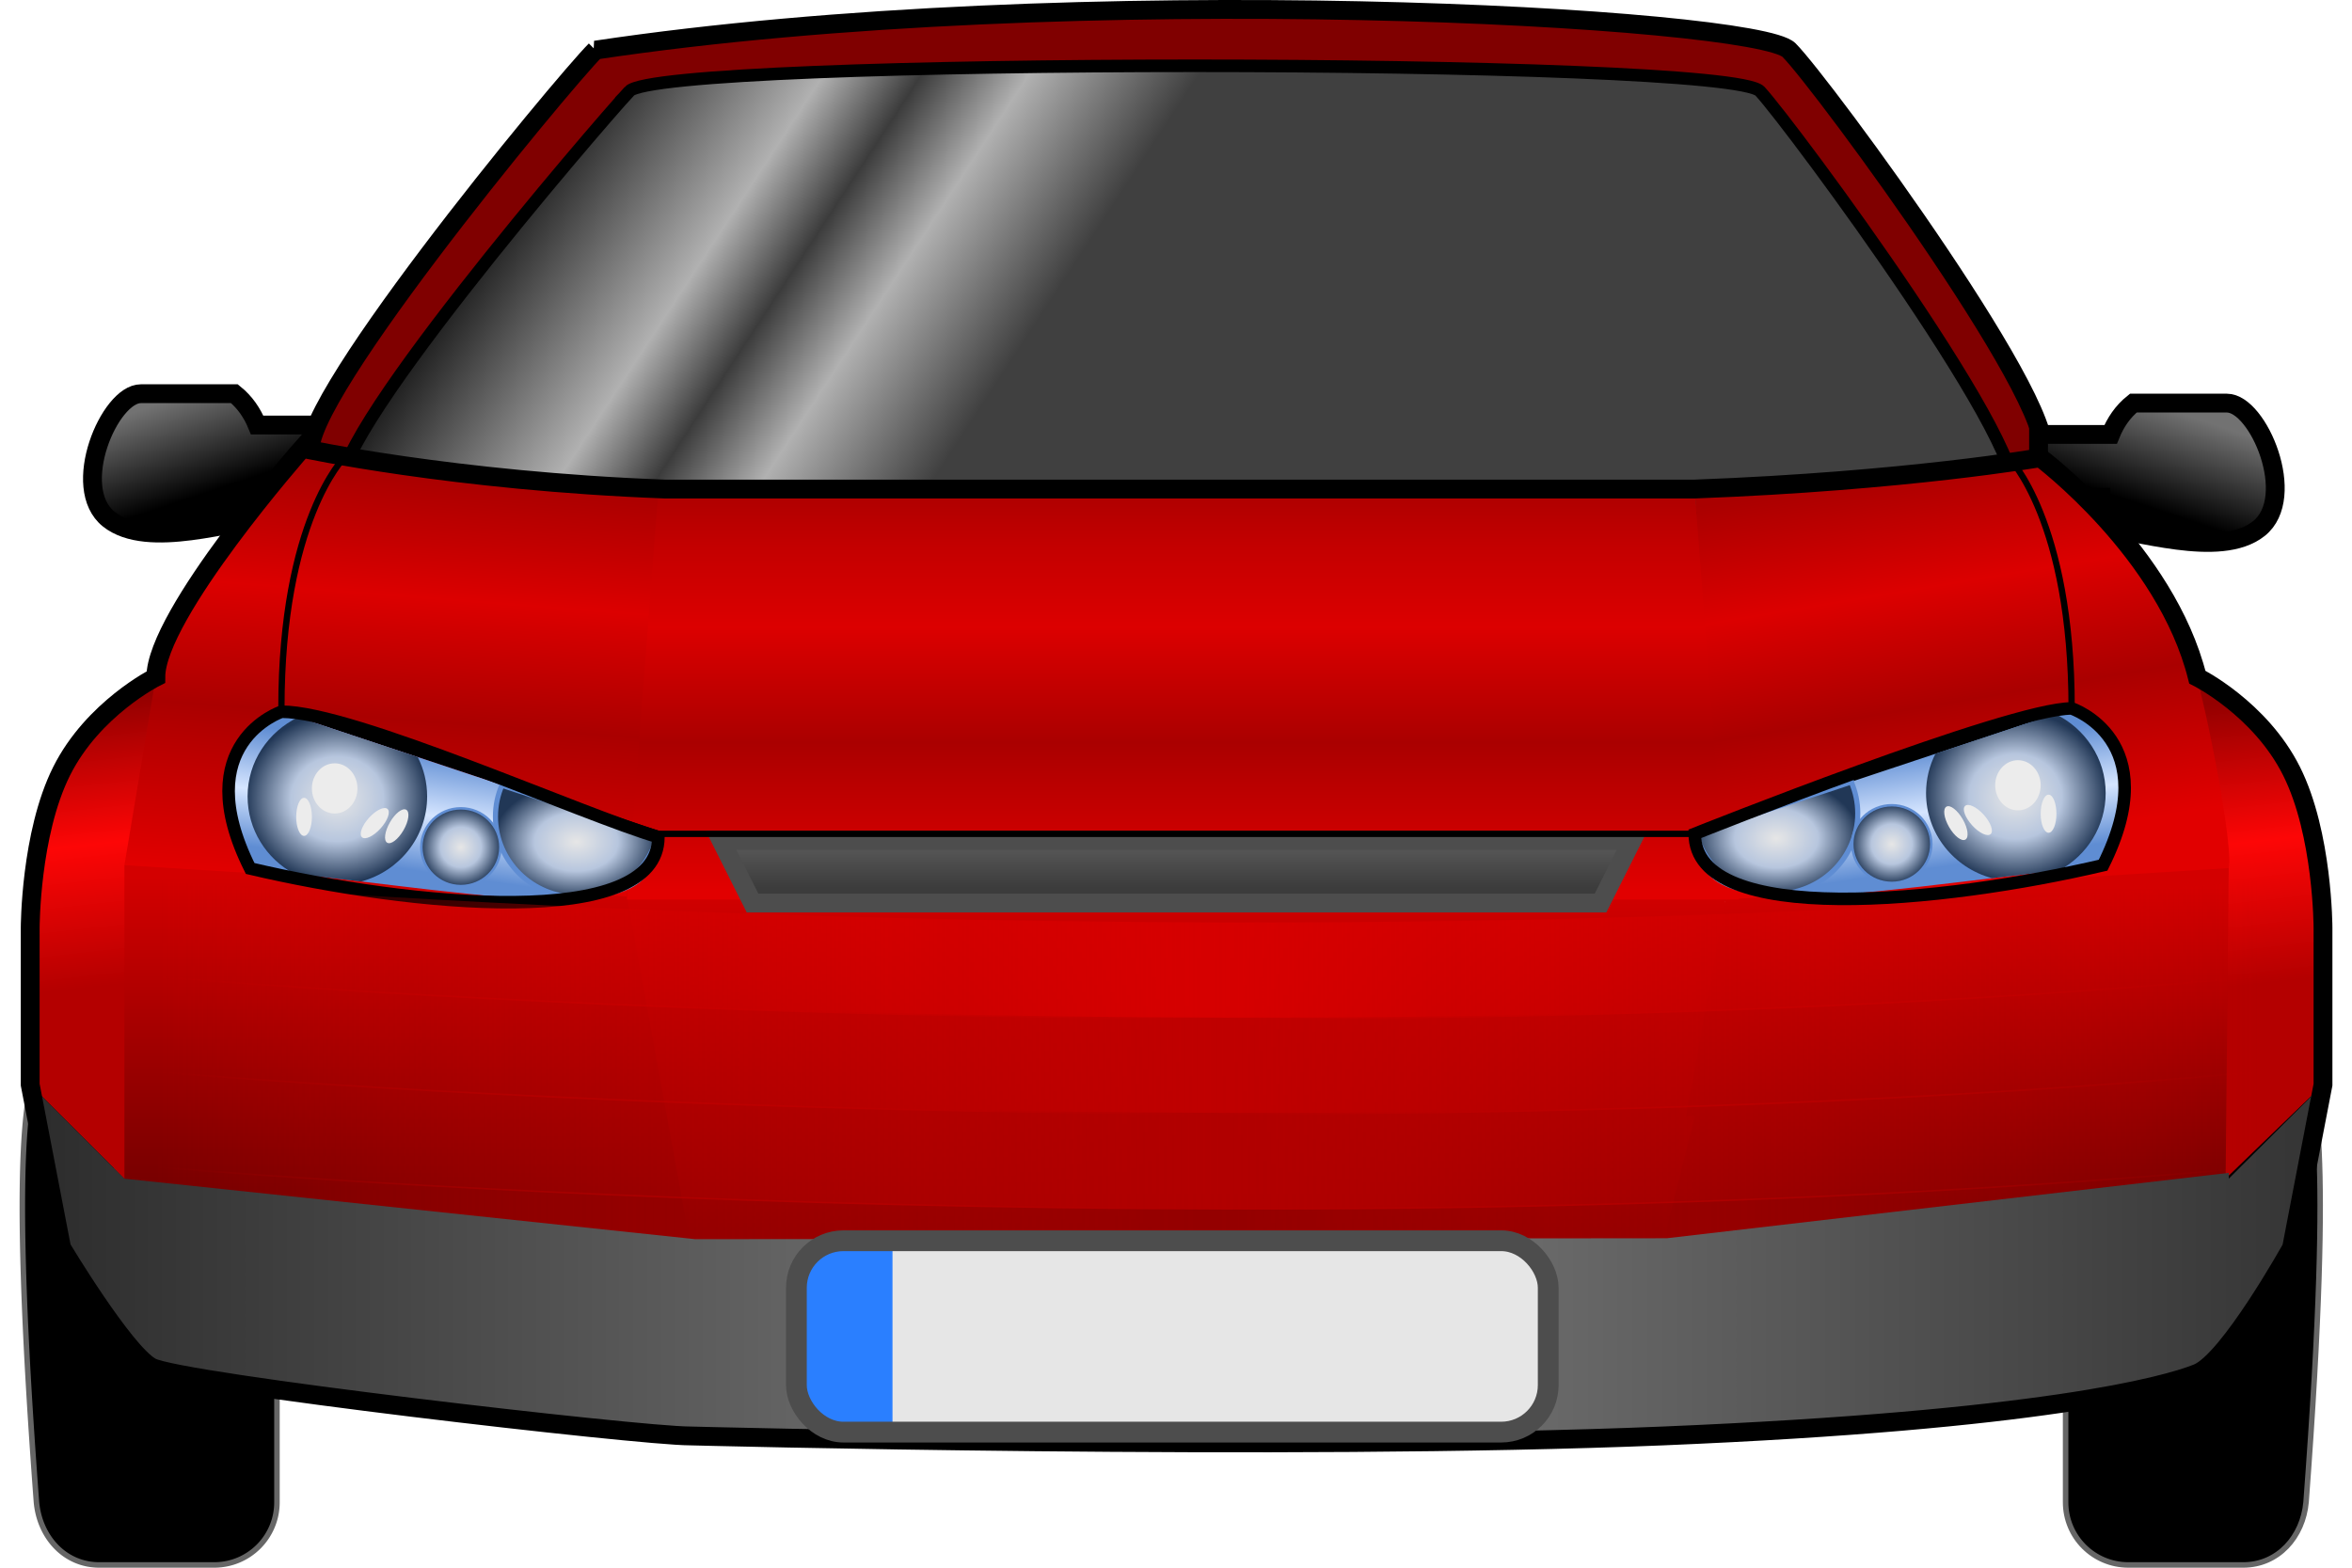
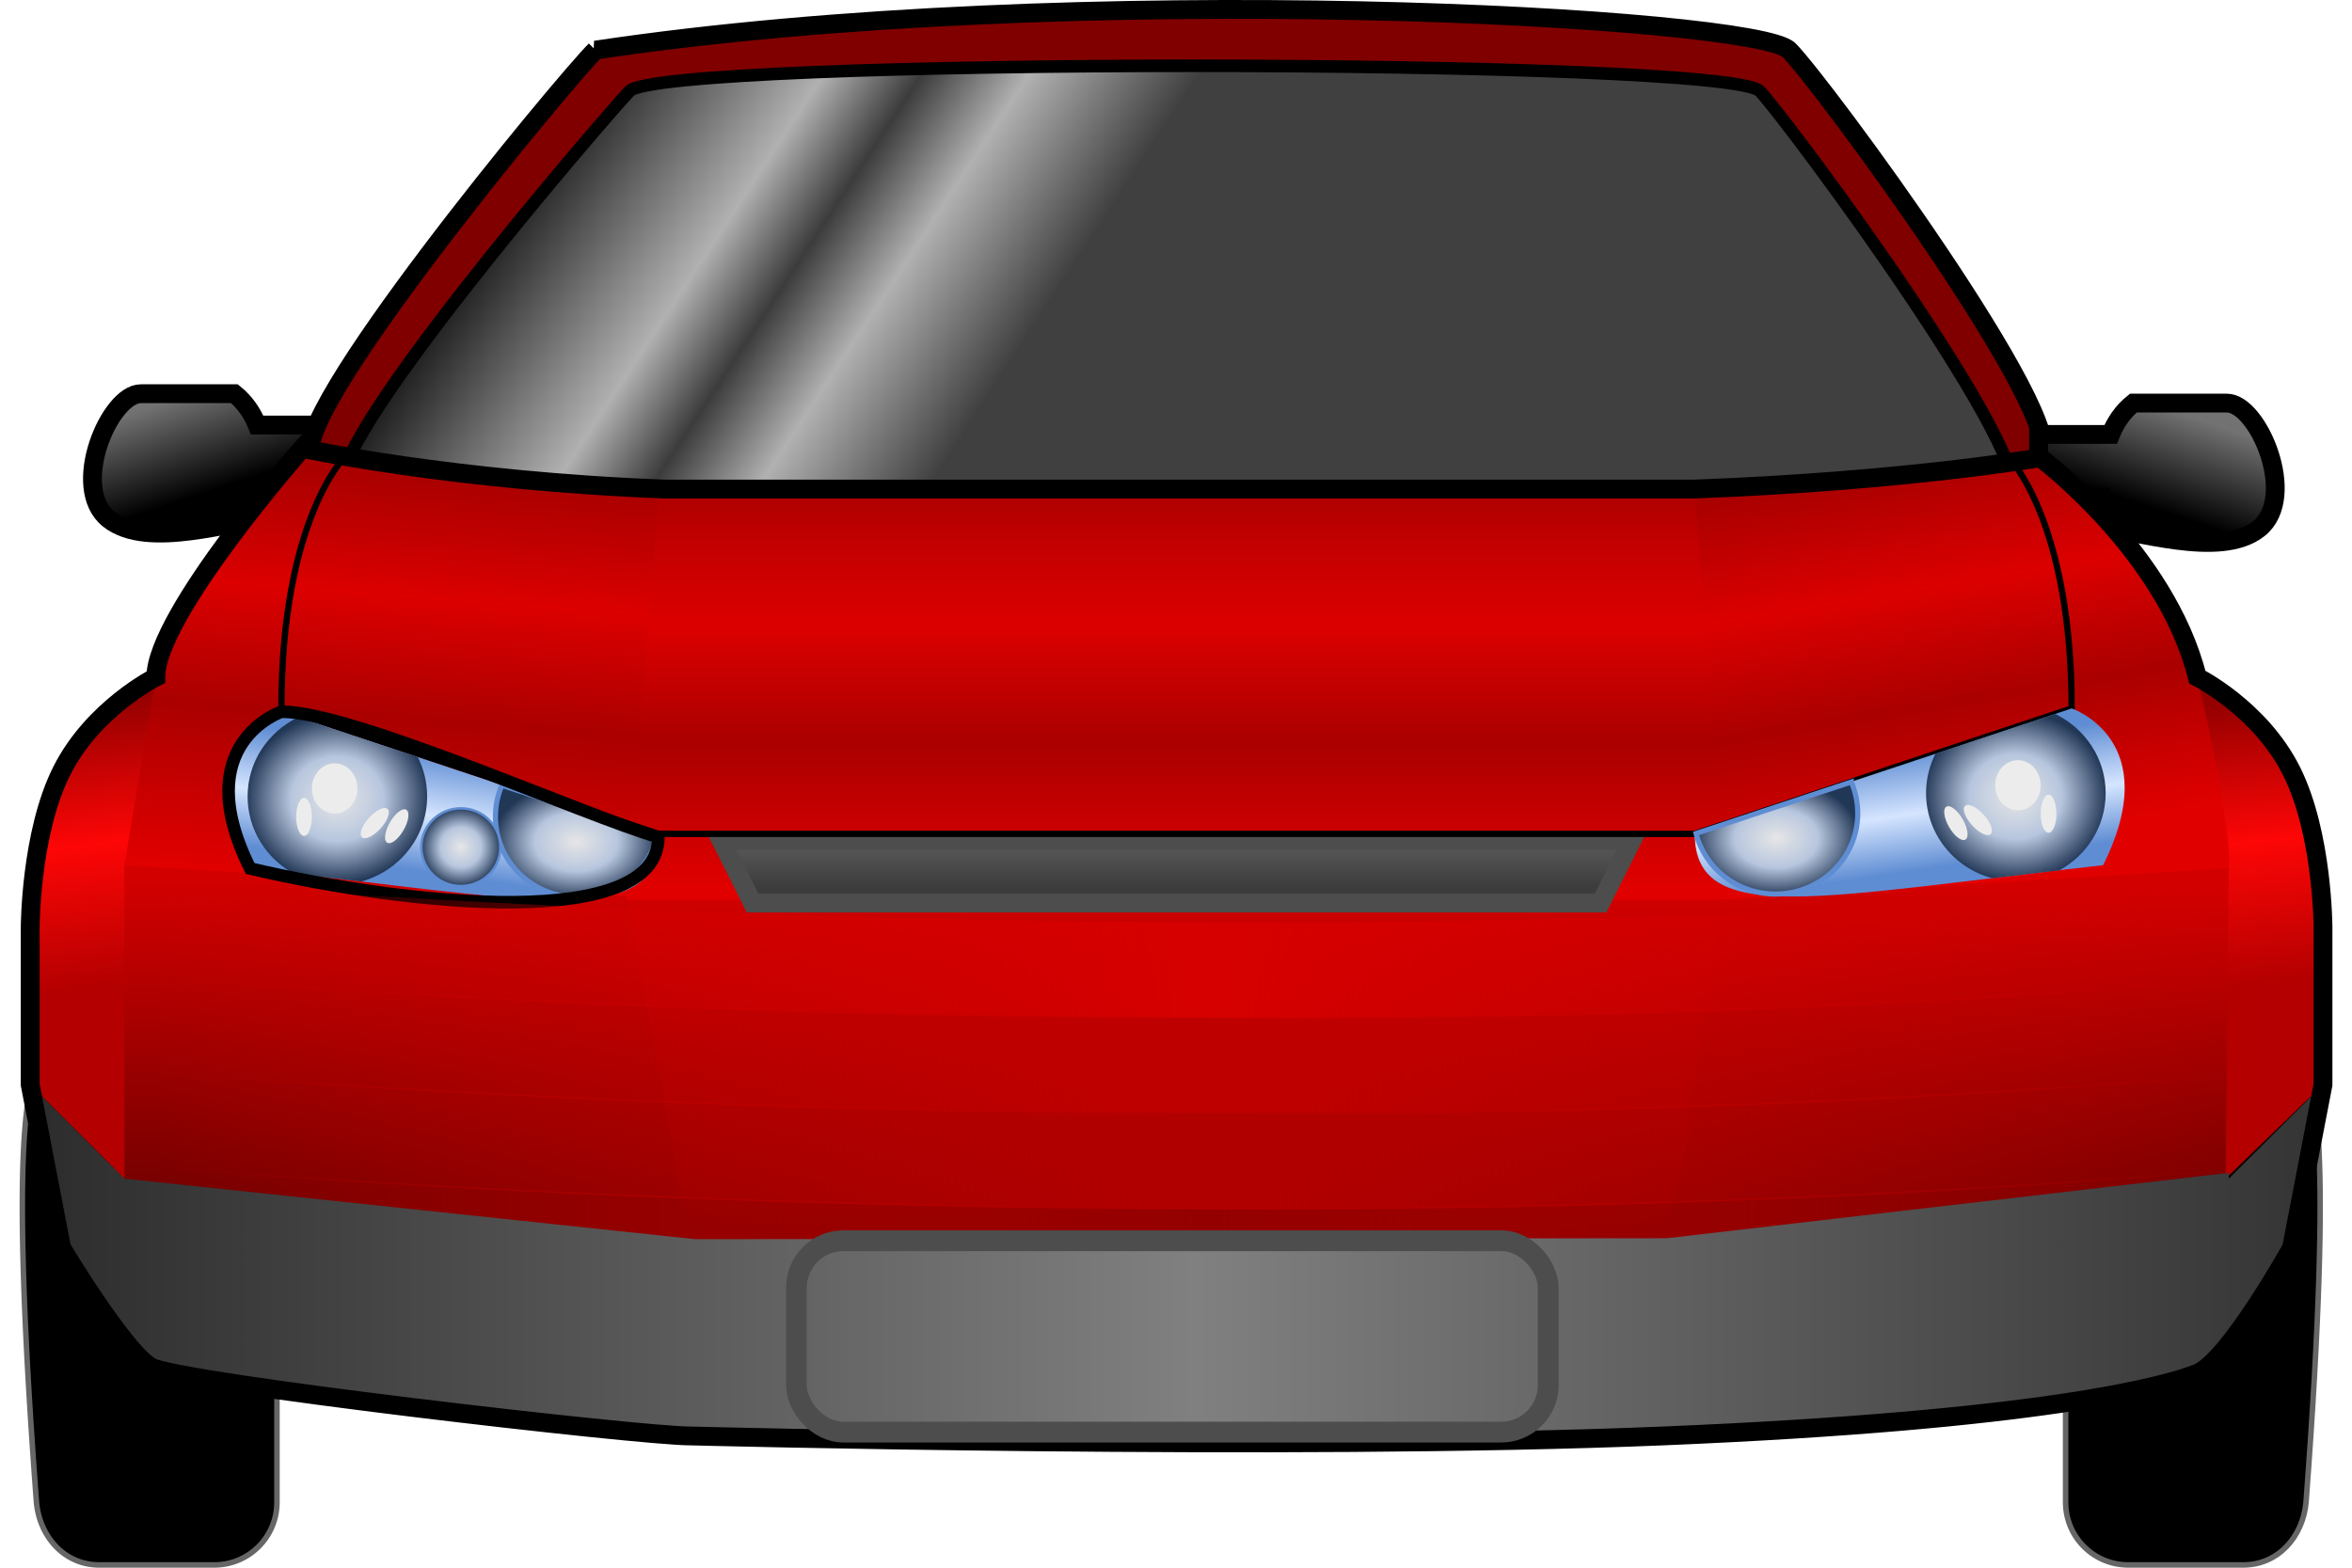
<svg xmlns="http://www.w3.org/2000/svg" xmlns:xlink="http://www.w3.org/1999/xlink" viewBox="0 0 300 200" version="1.0">
  <defs>
    <linearGradient id="o" y2="179" gradientUnits="userSpaceOnUse" x2="190" gradientTransform="matrix(.801 0 0 .8 -1.506 -29.614)" y1="114" x1="190">
      <stop offset="0" stop-color="#a00" />
      <stop offset=".154" stop-color="#c30000" />
      <stop offset=".354" stop-color="#dc0000" />
      <stop offset=".638" stop-color="#a00" />
      <stop offset="1" stop-color="#e10000" />
    </linearGradient>
    <linearGradient id="b">
      <stop offset="0" stop-color="#5f8dd3" />
      <stop offset=".471" stop-color="#d5e5ff" />
      <stop offset="1" stop-color="#5f8dd3" />
    </linearGradient>
    <linearGradient id="a">
      <stop offset="0" />
      <stop offset="1" stop-color="#727272" />
    </linearGradient>
    <linearGradient id="e">
      <stop offset="0" stop-color="#940000" />
      <stop offset=".5" stop-color="#fd0606" />
      <stop offset="1" stop-color="#b40000" />
    </linearGradient>
    <linearGradient id="d">
      <stop offset="0" stop-color="#d30000" />
      <stop offset="1" stop-color="#750000" />
    </linearGradient>
    <linearGradient id="g" y2="89.731" xlink:href="#a" gradientUnits="userSpaceOnUse" x2="359.38" gradientTransform="translate(.18 1.996)" y1="104.73" x1="354.38" />
    <linearGradient id="p" y2="92.508" xlink:href="#a" gradientUnits="userSpaceOnUse" x2="363.32" gradientTransform="translate(-8.322 11.492)" y1="107.51" x1="358.32" />
    <linearGradient id="y" y2="157.49" xlink:href="#b" gradientUnits="userSpaceOnUse" x2="303.12" y1="176.49" x1="305.9" />
    <linearGradient id="C" y2="189.54" gradientUnits="userSpaceOnUse" x2="366.81" gradientTransform="matrix(.801 0 0 .8 -5.69 -30.411)" y1="189.54" x1="31.906">
      <stop offset="0" stop-color="#d60000" stop-opacity="0" />
      <stop offset=".5" stop-color="#d60000" />
      <stop offset="1" stop-color="#d60000" stop-opacity="0" />
    </linearGradient>
    <linearGradient id="D" y2="189.54" gradientUnits="userSpaceOnUse" x2="366.81" gradientTransform="matrix(.801 0 0 .8 -5.69 -18.264)" y1="189.54" x1="31.906">
      <stop offset="0" stop-color="#d60000" stop-opacity="0" />
      <stop offset=".5" stop-color="#bf0000" />
      <stop offset="1" stop-color="#d60000" stop-opacity="0" />
    </linearGradient>
    <linearGradient id="E" y2="189.54" gradientUnits="userSpaceOnUse" x2="366.81" gradientTransform="matrix(.801 0 0 .8 -5.69 -6.116)" y1="189.54" x1="31.906">
      <stop offset="0" stop-color="#d60000" stop-opacity="0" />
      <stop offset=".5" stop-color="#b10000" />
      <stop offset="1" stop-color="#d60000" stop-opacity="0" />
    </linearGradient>
    <linearGradient id="f" y2="89.731" xlink:href="#a" gradientUnits="userSpaceOnUse" x2="359.38" y1="104.73" x1="354.38" />
    <linearGradient id="t" y2="179" gradientUnits="userSpaceOnUse" x2="180" gradientTransform="matrix(.801 0 0 .8 -1.506 -29.994)" y1="169" x1="180">
      <stop offset="0" stop-color="#666" />
      <stop offset="1" stop-color="#3c3c3c" />
    </linearGradient>
    <linearGradient id="s" y2="238.52" gradientUnits="userSpaceOnUse" x2="371.69" gradientTransform="matrix(.801 0 0 .8 -1.506 -29.994)" y1="238.52" x1="6.688">
      <stop offset="0" stop-color="#2c2c2c" />
      <stop offset=".508" stop-color="gray" />
      <stop offset="1" stop-color="#343434" />
    </linearGradient>
    <linearGradient id="q" y2="174" gradientUnits="userSpaceOnUse" x2="305" gradientTransform="matrix(.801 0 0 .8 -1.506 -29.614)" y1="114" x1="295">
      <stop offset="0" stop-color="#a00" />
      <stop offset=".154" stop-color="#c30000" />
      <stop offset=".308" stop-color="#dc0000" />
      <stop offset=".615" stop-color="#a00" />
      <stop offset="1" stop-color="#e10000" />
    </linearGradient>
    <linearGradient id="c">
      <stop offset="0" stop-color="#e6e6e6" />
      <stop offset=".5" stop-color="#b7c6de" />
      <stop offset="1" stop-color="#213756" />
    </linearGradient>
    <linearGradient id="n" y2="234" xlink:href="#d" gradientUnits="userSpaceOnUse" x2="185" gradientTransform="matrix(.801 0 0 .8 -1.506 -29.994)" y1="179" x1="185" />
    <linearGradient id="m" y2="194" xlink:href="#e" gradientUnits="userSpaceOnUse" x2="365" gradientTransform="matrix(.801 0 0 .8 -1.506 -29.994)" y1="149" x1="360" />
    <linearGradient id="l" y2="229" xlink:href="#d" gradientUnits="userSpaceOnUse" x2="315" gradientTransform="matrix(.801 0 0 .8 -1.506 -29.994)" y1="179" x1="315" />
    <linearGradient id="k" y2="194" xlink:href="#e" gradientUnits="userSpaceOnUse" x2="25" gradientTransform="matrix(.801 0 0 .8 -1.506 -29.994)" y1="149" x1="20" />
    <linearGradient id="j" y2="179" gradientUnits="userSpaceOnUse" x2="70" gradientTransform="matrix(.801 0 0 .8 -1.506 -29.994)" y1="114" x1="75">
      <stop offset="0" stop-color="#a00" />
      <stop offset=".154" stop-color="#c30000" />
      <stop offset=".294" stop-color="#dc0000" />
      <stop offset=".595" stop-color="#a00" />
      <stop offset="1" stop-color="#e10000" />
    </linearGradient>
    <linearGradient id="i" y2="229" xlink:href="#d" gradientUnits="userSpaceOnUse" x2="315" gradientTransform="matrix(-.801 0 0 .8 300.31 -31.194)" y1="179" x1="315" />
    <linearGradient id="h" y2="84.242" gradientUnits="userSpaceOnUse" x2="170" gradientTransform="matrix(.801 0 0 .8 -1.506 -29.994)" y1="39.242" x1="101.29">
      <stop offset="0" stop-color="#141414" />
      <stop offset=".391" stop-color="#b1b1b1" />
      <stop offset=".55" stop-color="#3c3c3c" />
      <stop offset=".724" stop-color="#b1b1b1" />
      <stop offset="1" stop-color="#404040" />
    </linearGradient>
    <linearGradient id="r" y2="189.54" gradientUnits="userSpaceOnUse" x2="366.81" gradientTransform="matrix(.801 0 0 .8 -5.69 6.031)" y1="189.54" x1="31.906">
      <stop offset="0" stop-color="#d60000" stop-opacity="0" />
      <stop offset=".5" stop-color="#940000" />
      <stop offset="1" stop-color="#d60000" stop-opacity="0" />
    </linearGradient>
    <linearGradient id="u" y2="157.49" xlink:href="#b" gradientUnits="userSpaceOnUse" x2="303.12" gradientTransform="matrix(.801 0 0 .8 -1.506 -29.994)" y1="176.49" x1="305.9" />
    <radialGradient id="B" xlink:href="#c" gradientUnits="userSpaceOnUse" cy="10.25" cx="-18" gradientTransform="matrix(1 0 0 .985 0 .155)" r="16.5" />
    <radialGradient id="A" xlink:href="#c" gradientUnits="userSpaceOnUse" cy="164.47" cx="322.8" gradientTransform="matrix(1 0 0 .918 0 13.421)" r="14.744" />
    <radialGradient id="z" xlink:href="#c" gradientUnits="userSpaceOnUse" cy="171.16" cx="284.75" gradientTransform="matrix(1 0 0 .704 0 50.733)" r="13.284" />
    <radialGradient id="x" xlink:href="#c" gradientUnits="userSpaceOnUse" cy="10.25" cx="-18" gradientTransform="matrix(.315 0 0 .31 246.97 104.51)" r="16.5" />
    <radialGradient id="w" xlink:href="#c" gradientUnits="userSpaceOnUse" cy="164.47" cx="322.8" gradientTransform="matrix(.801 0 0 .735 -1.506 -19.259)" r="14.744" />
    <radialGradient id="v" xlink:href="#c" gradientUnits="userSpaceOnUse" cy="171.16" cx="284.75" gradientTransform="matrix(.801 0 0 .563 -1.506 10.586)" r="13.284" />
  </defs>
  <path d="M365.18 91.008c5 0 11.35 15.002 5.1 20.002s-20.1 0-25.1 0c0-1.36-.09-3.1-.09-5h-9.91V96.008h11.47c.78-1.902 1.93-3.637 3.63-5h14.9z" stroke-width="3" fill="url(#g)" transform="matrix(-.801 0 0 .8 310.47 -22.579)" stroke="#000" />
  <path d="M12.661 127.56h14.652a7.99 7.99 0 018.013 8v56.09c0 4.43-3.574 8-8.013 8H12.661c-4.439 0-7.607-3.59-8.012-8-3.61-48.04-.805-52.44 0-56.09.954-4.33 3.573-8 8.012-8z" stroke="#666" stroke-width=".701" />
  <path d="M75.954 6.393c61.296-9.198 148.02-4.212 152.24 0s36.27 47.78 32.05 51.991c-4.22 4.213-216.12 4.213-220.34 0-4.221-4.212 31.834-47.778 36.054-51.99z" stroke="#000" stroke-width="2.402" fill="maroon" />
  <path d="M80.271 11.642c4.006-4.332 140.22-4.332 144.22 0 4.01 4.332 36.06 47.651 32.05 51.983s-208.63 3.249-212.64-1.083c-4.001-4.332 32.364-46.568 36.371-50.9z" stroke="#000" stroke-width="1.601" fill="url(#h)" />
  <path d="M14.518 109.18l68.104 4 4.006 28 4.007 19.99-76.117-8v-43.99z" fill="url(#i)" />
  <path d="M38.555 57.191s19.236 4.18 46.213 5.193L79.96 114.37l-64.098-3.99s0-16.002 4.007-24.001c0-7.998 18.686-29.188 18.686-29.188z" fill="url(#j)" />
  <path d="M19.876 86.386s-8.012 3.999-12.018 11.998c-4.006 7.996-4.006 19.996-4.006 19.996v20l12.018 11.99v-39.99l4.006-23.994z" fill="url(#k)" />
  <path d="M286.13 127.56h-14.65c-4.44 0-8.01 3.57-8.01 8v56.09c0 4.43 3.57 8 8.01 8h14.65c4.44 0 7.61-3.59 8.01-8 3.61-48.04.81-52.44 0-56.09-.95-4.33-3.57-8-8.01-8z" stroke="#666" stroke-width=".701" />
  <path d="M284.28 110.38l-64.1 4-8.01 28v15.99l72.11-8v-39.99z" fill="url(#l)" />
  <path d="M280.27 86.386l4.01 23.994-.4 39.99 12.42-11.99v-20s0-12-4.01-19.996c-4-7.999-12.02-11.998-12.02-11.998z" fill="url(#m)" />
  <path d="M79.968 114.38l4.908 27.02 3.104 16.97h124.19l4.01-15.99h-1.11v-.05l5.11-27.95H79.97z" fill="url(#n)" />
  <path d="M83.967 62.763h132.2l5.61 51.987H79.957l4.007-51.987z" fill="url(#o)" />
  <path d="M341.78 100.5c-1.7 1.36-2.85 3.1-3.62 5h-11.47v10h9.9c0 1.9.1 3.64.1 5 5 0 18.84 5 25.09 0s-.09-20-5.09-20h-14.91z" transform="matrix(.801 0 0 .8 -1.657 -28.972)" stroke-width="3" fill="url(#p)" stroke="#000" />
  <path d="M260.24 58.764s-17.09 2.986-44.07 3.999l4 51.987 64.1-4c.61-2.4-2.41-18.353-4-23.991-4.01-15.997-20.03-27.995-20.03-27.995z" fill="url(#q)" />
  <path d="M20.225 148.81l-.35 12.32s135.88 12.02 268.34 0l-.36-12.32c-131.96 11.97-267.64 0-267.64 0z" fill-rule="evenodd" fill="url(#r)" />
  <path d="M3.852 138.38l4.006 20.82s7.968 13.28 11.417 15.2c3.606 2 62.246 8.79 68.705 8.79 0 0 76.12 2 124.19 0s63.95-6.33 68.1-7.99c4.01-1.6 12.02-16 12.02-16l4.01-20.82-12.02 11.99v-.74l-71.68 8.34-123.91.12-72.82-7.72-12.018-11.99z" fill="url(#s)" />
  <path d="M91.979 107.22h116.18l-4.01 7.99H95.989l-4.011-7.99z" stroke="#4d4d4d" stroke-width="2.402" fill="url(#t)" />
  <path d="M256.23 58.384s8.01 7.999 8.01 31.995l-48.07 16.001H83.97L35.893 90.379c0-23.996 8.012-31.995 8.012-31.995" stroke="#000" stroke-width=".801" fill="none" />
  <path d="M216.17 106.38c0 11.99 16.02 7.99 52.08 4 8.01-16.002-4.01-20.001-4.01-20.001l-48.07 16.001z" fill-rule="evenodd" fill="url(#u)" />
  <path d="M236.13 99.759l-19.8 6.571c1.16 4.45 5.25 7.73 10.14 7.73 5.78 0 10.49-4.62 10.49-10.3 0-1.42-.3-2.77-.83-4.001z" stroke="#5f8dd3" stroke-width=".654" fill="url(#v)" />
  <path d="M262.15 91.085l-15.28 5.074c-.77 1.512-1.2 3.22-1.2 5.021 0 5.18 3.56 9.54 8.41 10.85 2.68-.32 5.62-.65 8.59-1 3.52-1.92 5.91-5.61 5.91-9.85 0-4.432-2.64-8.262-6.43-10.095z" fill="url(#w)" />
-   <path d="M216.17 106.38c0 11.99 31.65 8.79 52.08 4 8.01-16.002-4.01-20.001-4.01-20.001-8.01 0-48.07 16.001-48.07 16.001z" stroke="#000" stroke-width="1.601" fill="none" />
-   <path d="M246.34 107.68c0 2.74-2.26 4.96-5.04 4.96-2.79 0-5.04-2.22-5.04-4.96 0-2.73 2.25-4.95 5.04-4.95 2.78 0 5.04 2.22 5.04 4.95z" stroke="#5f8dd3" stroke-width=".315" fill="url(#x)" />
+   <path d="M216.17 106.38z" stroke="#000" stroke-width="1.601" fill="none" />
  <path d="M260.29 100.18c0 1.77-1.3 3.2-2.9 3.2s-2.9-1.43-2.9-3.2c0-1.763 1.3-3.196 2.9-3.196s2.9 1.433 2.9 3.196zM262.3 103.81c0 1.34-.45 2.43-1 2.43-.56 0-1.01-1.09-1.01-2.43s.45-2.43 1.01-2.43c.55 0 1 1.09 1 2.43zM250.35 104.51c.67 1.16.82 2.33.34 2.6-.48.28-1.41-.44-2.08-1.6s-.82-2.33-.34-2.6c.47-.28 1.41.44 2.08 1.6zM253.03 103.94c.89 1 1.29 2.1.88 2.47s-1.47-.13-2.37-1.13-1.3-2.1-.88-2.47c.41-.37 1.47.14 2.37 1.13z" fill="#ececec" />
  <path d="M271.68 170.49c0 15 20 10 65 5 10-20-5-25-5-25l-60 20z" fill-rule="evenodd" fill="url(#y)" transform="matrix(-.801 0 0 .8 301.59 -29.594)" />
  <path d="M296.59 162.22l-24.71 8.22c1.45 5.55 6.56 9.65 12.65 9.65 7.22 0 13.09-5.76 13.09-12.87 0-1.78-.36-3.46-1.03-5z" stroke="#5f8dd3" stroke-width=".818" fill="url(#z)" transform="matrix(-.801 0 0 .8 301.59 -29.594)" />
  <path d="M329.06 151.38L310 157.72c-.96 1.89-1.5 4.02-1.5 6.28 0 6.48 4.45 11.93 10.5 13.56 3.33-.4 7.01-.81 10.72-1.25 4.39-2.4 7.37-7.02 7.37-12.31 0-5.55-3.29-10.33-8.03-12.62z" fill="url(#A)" transform="matrix(-.801 0 0 .8 301.59 -29.594)" />
  <path d="M271.68 170.49c0 15 39.5 11 65 5 10-20-5-25-5-25-11.5 0-48 16.5-60 20z" stroke="#000" stroke-width="2" fill="none" transform="matrix(-.801 0 0 .8 301.59 -29.594)" />
  <path d="M-2 10.25C-2 18.948-9.163 26-18 26s-16-7.052-16-15.75S-26.837-5.5-18-5.5-2 1.551-2 10.25z" transform="matrix(-.315 0 0 .315 53.113 104.854)" stroke="#5f8dd3" fill="url(#B)" />
  <path d="M39.783 100.583c0 1.768 1.3 3.2 2.905 3.2s2.904-1.432 2.904-3.2-1.299-3.2-2.904-3.2-2.905 1.433-2.905 3.2zM37.782 104.21c0 1.34.448 2.427 1.002 2.427s1.001-1.086 1.001-2.427-.447-2.427-1.001-2.427-1.002 1.086-1.002 2.427zM49.734 104.91c-.67 1.162-.824 2.327-.344 2.602s1.41-.443 2.08-1.605.825-2.327.345-2.602-1.411.442-2.08 1.605zM47.057 104.341c-.899.997-1.294 2.104-.882 2.473s1.472-.138 2.37-1.135 1.294-2.103.883-2.473-1.472.139-2.371 1.135z" fill="#ececec" />
  <path d="M20.225 112.36l-.35 12.33s135.88 12.02 268.34 0l-.36-12.33c-131.96 11.98-267.64 0-267.64 0z" fill-rule="evenodd" fill="url(#C)" />
  <path d="M38.555 57.191S19.876 78.387 19.876 86.386c0 0-8.012 3.999-12.018 11.998-4.006 7.996-4.006 19.996-4.006 19.996v20l4.006 20.82s7.968 13.28 11.417 15.2c3.606 2 62.246 8.79 68.705 8.79 0 0 76.12 2 124.19 0s63.95-6.33 68.1-7.99c4.01-1.6 12.02-16 12.02-16l4.01-20.82v-20s0-12-4.01-19.996c-4-7.999-12.02-11.998-12.02-11.998-4-15.997-20.03-27.995-20.03-27.995s-17.09 2.986-44.06 3.999H84.78c-26.981-1.013-46.225-5.199-46.225-5.199z" stroke="#000" stroke-width="2.402" fill="none" />
-   <rect rx="6" ry="6" height="24.414" width="95.898" y="158.29" x="101.58" fill="#e6e6e6" />
-   <path d="M103.6 158.6c-.85.65-1.52 1.87-1.85 3.37v17.15c.34 1.58 1.06 2.84 1.98 3.46h10.11V158.6H103.6z" fill="#2a7fff" />
  <rect rx="6" ry="6" height="24.414" width="95.898" y="158.29" x="101.58" stroke="#4d4d4d" stroke-width="2.65" fill="none" />
  <path d="M20.225 124.51l-.35 12.33s135.88 12.02 268.34 0l-.36-12.33c-131.96 11.98-267.64 0-267.64 0z" fill-rule="evenodd" fill="url(#D)" />
  <path d="M20.225 136.66l-.35 12.32s135.88 12.02 268.34 0l-.36-12.32c-131.96 11.97-267.64 0-267.64 0z" fill-rule="evenodd" fill="url(#E)" />
</svg>